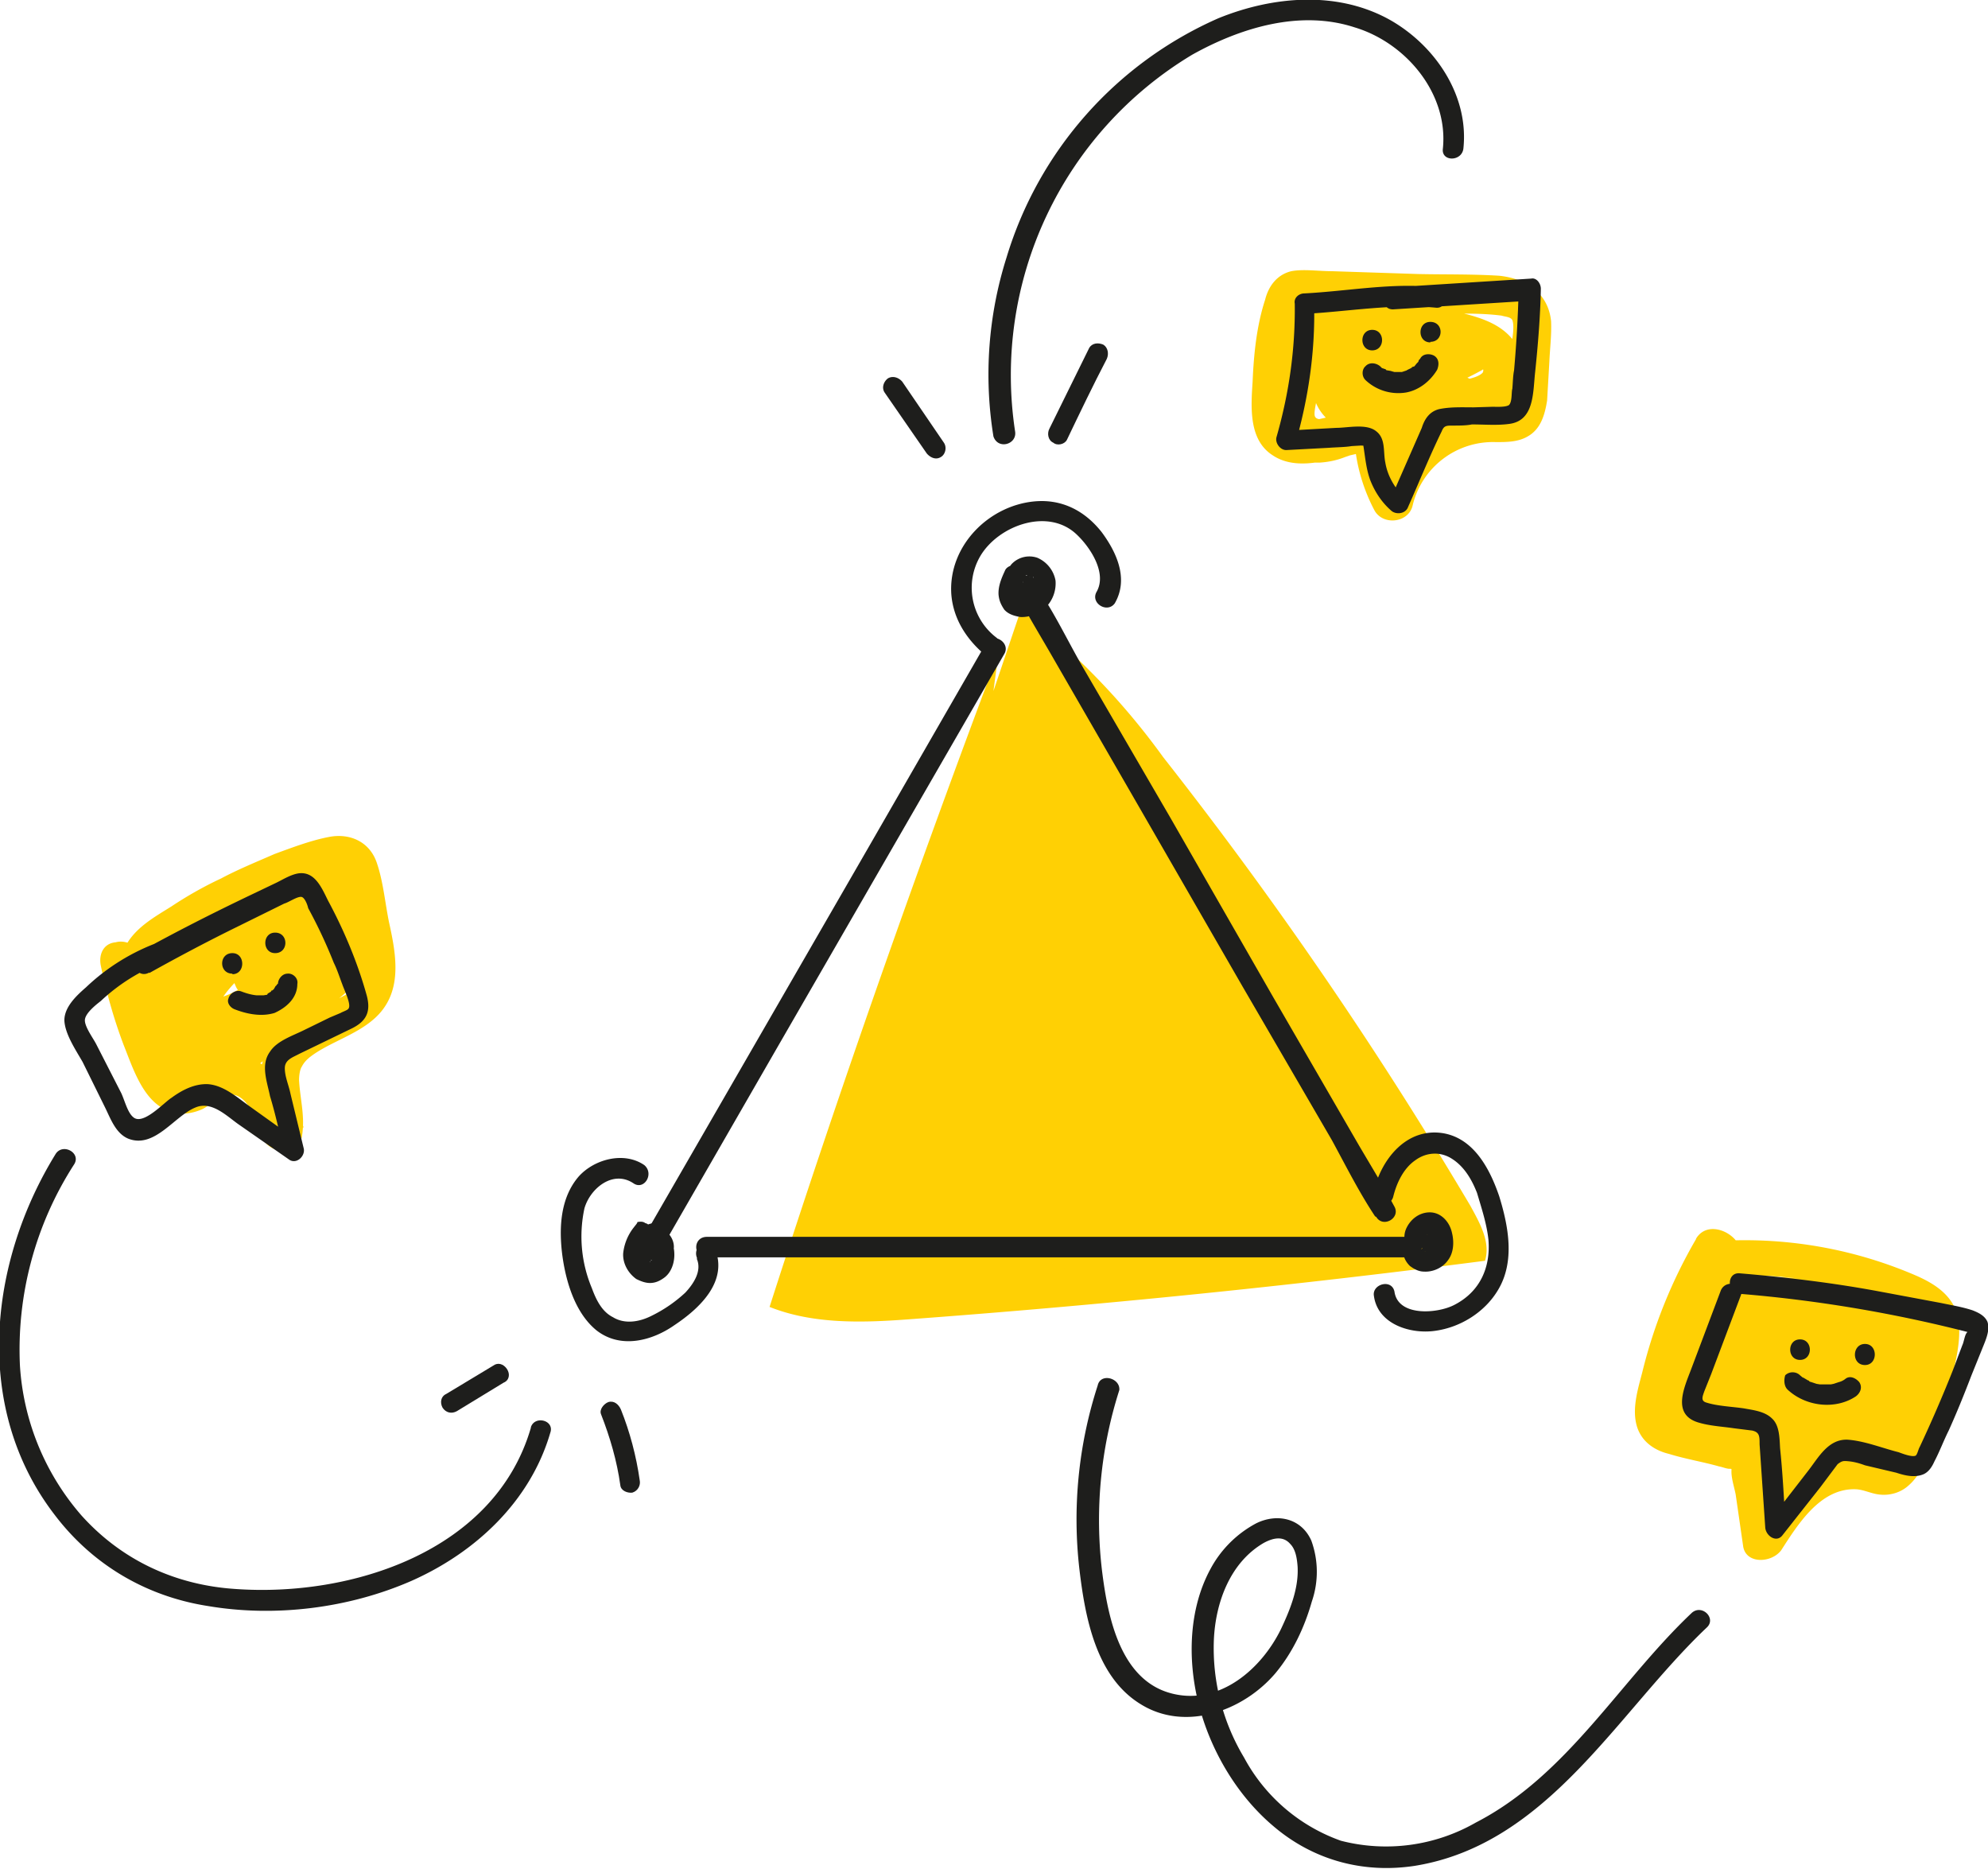
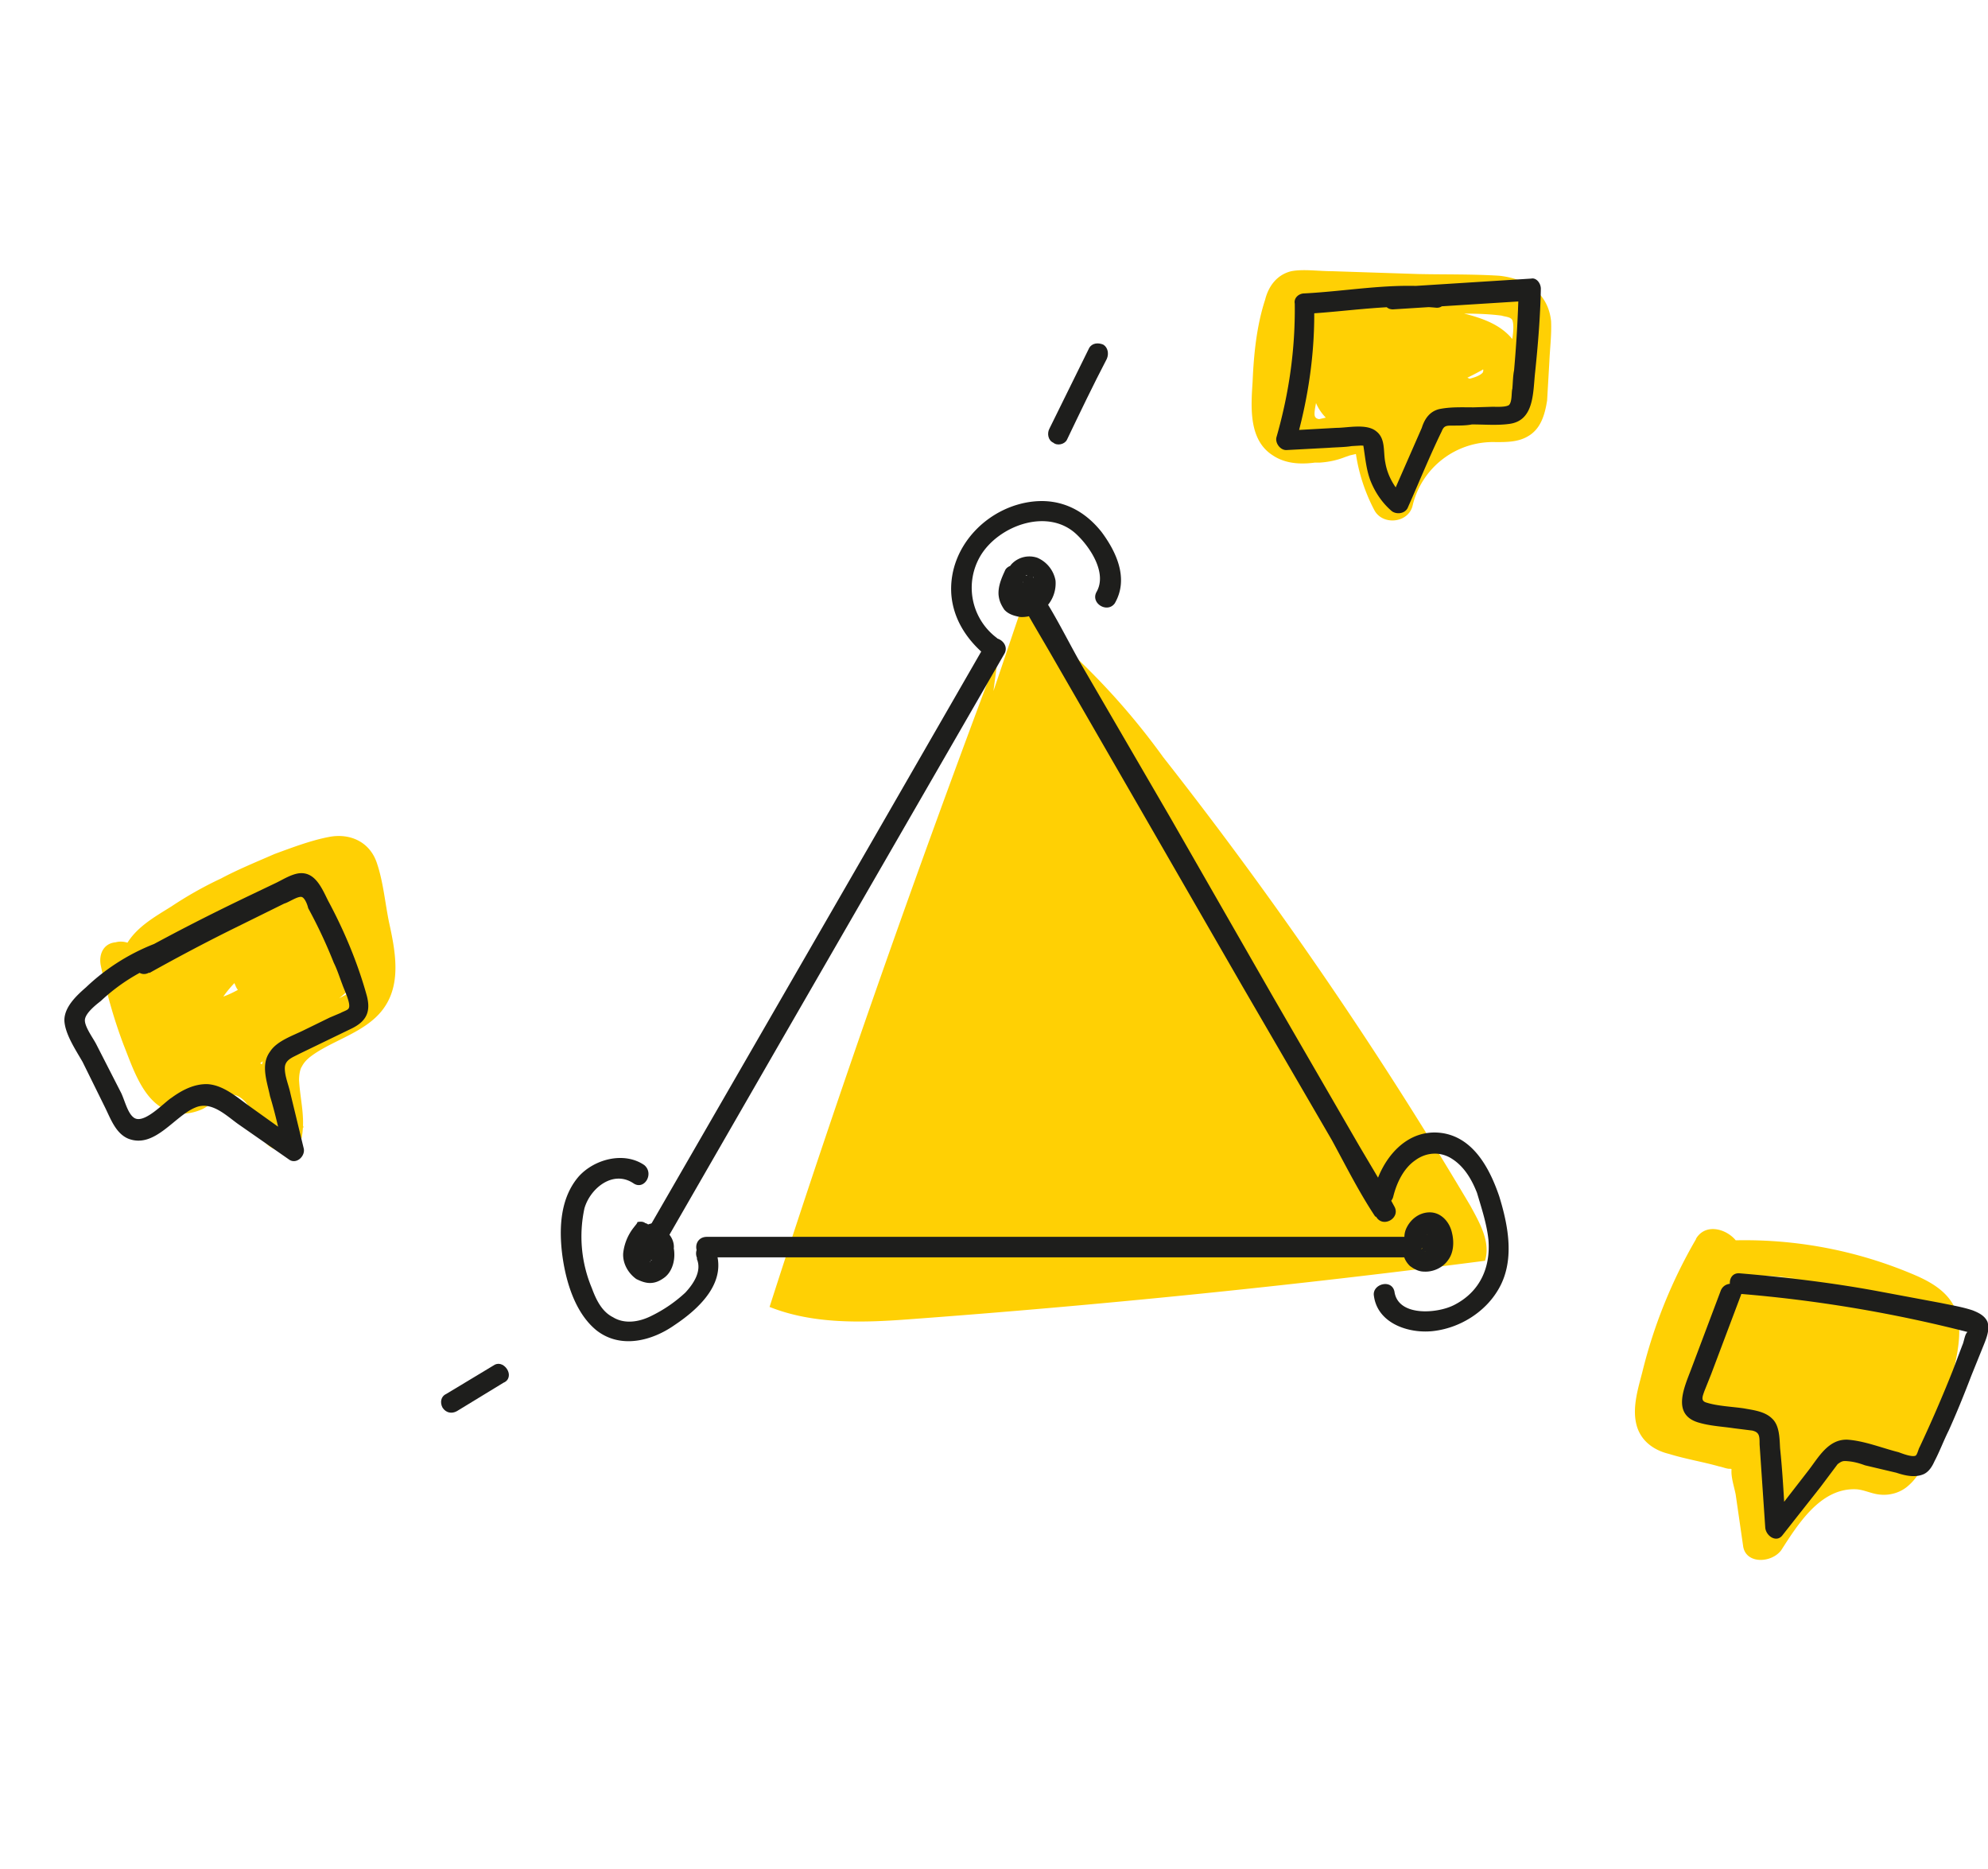
<svg xmlns="http://www.w3.org/2000/svg" width="349" height="328" fill="none">
  <g clip-path="url(#clip0)">
    <path fill="#FFD004" d="M175.3 114.6c-14.3 38-27.8 76.2-40.2 114.8 7.5 3 16 2.8 24.1 2.2a1838 1838 0 00101.5-10.3c1-3.3-.9-6.6-2.6-9.7a727.3 727.3 0 00-53.9-78.7 124.3 124.3 0 00-25-25.8l-4.8 14.2M225.7 56.5c-.8 3.6-1.5 7.2-2 10.8-.6 3.2-1.6 6.7 0 9.9 1.5 2.8 4.7 4.1 8 4 1.5-.1 3-.4 4.5-1 1.3-.4 2.8-1.2 4-.9l-2.5-3.5a31 31 0 003.6 13.8c1.5 2.7 6 2.2 6.7-.9a14.5 14.5 0 0114.6-11.1c1.9 0 3.9 0 5.6-1 2.3-1.3 3-3.8 3.4-6.3l.4-6.9c.1-2.3.4-4.6.3-7-.5-5-4.4-7.5-9.1-8-4.8-.3-9.6-.2-14.2-.3l-15.2-.5c-2.3 0-5-.4-7.1 0-2.5.6-4 2.6-4.6 5-1.5 4.6-2 9.6-2.2 14.4-.3 4.5-.7 10.2 3.5 12.9 3.7 2.5 8.5 1.2 12.4.3a225.8 225.8 0 0020.8-5.7c2.4-.7 4.8-1.3 7-2.6 4.2-2.3 5-7.5 2.6-11.4-2.5-4-7.2-5-11.4-6-4.7-1-9.3-2.2-14-2.7-5-.4-10.4 1.3-12.7 6.1-2 4.3-.3 9.4 4 11.6a21 21 0 0013.4.7c5.2-.9 10.1-2.7 14.6-5.2 2.6-1.5 2.3-6-.8-6.7-6.1-1-12.8-3-19-1.8-5 1-9.6 5.2-9.9 10.7-.2 5.6 4.7 9 9.9 9.4 2.6.1 5.2-.6 7.7-1.6 2.7-1 5.2-2.2 8.2-1.9 1.9.3 3.6-1.9 3.6-3.6 0-2.2-1.7-3.3-3.6-3.6-4.6-.6-8.5 1.8-12.9 3-1.3.3-2.7.6-4 .1-.9-.2-1.5-.8-1.6-1.4-.2-2.8 3.2-4 5.6-4.2 4.7-.1 9.4 1.2 14 2l-1-6.6c-3.1 1.7-6.3 3-9.8 3.7-2.9.8-6.2 1.5-9.1 1-1.5-.1-3.2-.7-3-2 .4-2.7 4.3-2.9 6.3-2.6 3.6.4 7.3 1.5 10.7 2.2 2.5.6 6.5.7 8.4 2.7.3.3.6.9.6 1.3l-.1.3c-.8.9-3 1.2-4 1.5l-11.2 3.4c-3.8 1-7.7 2-11.5 2.8-1.3.3-2.7.7-4 .7l-2.2-.1c-.9-.7-.4-3.5-.4-4.5 0-2 .1-4 .4-6 .2-1.7.4-3.4.9-5.2a23.1 23.1 0 011-4c.1-.3.1-.3-.2.1-.2.2-.4.2-.7.3 0 .3 10.7.3 11.7.3l12 .3c3.8.1 7.7-.1 11.5.4.6.2 1.6.2 1.9.8.4 1.1 0 3.3-.2 4.4l-.3 6.1c0 1-.2 2.2-.1 3.2 0 .3.1 0 .3 0-.6.3-1.7 0-2.3 0h-2.3a21.4 21.4 0 00-19 16.4l6.7-.9a24.4 24.4 0 01-2.7-10c0-1.6-1.1-3.2-2.6-3.5-3-.7-5.6.2-8.5 1-.7.3-3 1.2-3.6.3-.3-.4 0-1.7.1-2.3l.8-4 1.7-8.9c.4-1.8-.6-3.9-2.5-4.4-2.6 0-4.9 1-5.3 2.9zM297.8 217.4a88 88 0 00-9.5 23.5c-.7 2.7-1.7 5.9-1.1 8.8.6 3 2.9 4.8 5.8 5.5 2.9.9 6 1.4 8.8 2.2.6.1 1.5.5 2 .4.6.3.8.1.3-.3-.3-.6-.4-.6-.1.2-.2 1.4.4 3.1.7 4.6l1.3 9c.4 3.3 5 3.1 6.7.8 2.9-4.5 6.8-10.8 12.9-10.7 1.4 0 2.7.7 4.1.9 2 .3 4-.3 5.4-1.6 2.5-2.2 3.5-5.8 4.6-8.7 1.3-3.5 2.4-7 3-10.4.8-3.3 1.7-7.1 1-10.6-1-3.7-4-5.6-7.1-7a75.7 75.7 0 00-34.3-6.2c-1.8 0-3 1-3.5 2.5l-2.6 7.5c-.9 2.5-2 5-2.5 7.6-1.2 4.6.4 9 4.5 11.5 2.9 2 6.4 2.5 9.1 4 2.3 1.5 3.8 4.7 2.6 7.3 2.2.9 4.4 2 6.7 2.8a4.1 4.1 0 012.4-3c1.6-.6 3.5.2 5.1.7 4.5 1 9 .3 11-4.4 1.9-4.2 2.8-9 3.5-13.6.6-4.2.8-9.1-3.2-11.9-1.9-1.1-4.2-1.5-6.4-2.1-2.6-.6-5-1.2-7.6-1.5-4.5-.7-9.5-1.4-14-.8-5 .5-7.9 3.6-10 8l-3 6.4c-1 2.2-2.1 4.5-2.1 7a7 7 0 003.3 6c2 1.4 4.5 1.5 6.8 1.8 5 .7 9.8 1.4 14.8 1.9 4.2.4 10 2 13.3-1.5 1.6-1.6 2-3.7 2.6-5.9.6-2.3 1.4-4.6 1.9-7 .4-2.4.1-4.7-1.3-6.8a11.6 11.6 0 00-5.5-3.4 76.6 76.6 0 00-14-3.5c-4.6-.6-9.6-.4-12.8 3.3-3 3.5-3 8.4.3 11.8 3.3 3.4 8.7 4.9 13.1 6a38 38 0 008 1.3c2.6.3 5.6.5 7.7-1.4 4.2-3.8 1.3-9.9-3-11.9a30 30 0 00-15.6-2.4c-1.4.1-2.7.8-3.3 2.1-.4 1.2-.4 3 .7 4 4.5 3.6 9.4 5.6 15.2 6 3.4.3 4.5-4 2.6-6.2a20.3 20.3 0 00-21-5.7c-4.4 1.5-2.6 8.6 1.8 7 5-1.7 10.6-.3 14.2 3.8l2.6-6.3a19 19 0 01-10-3.9l-2.6 6.3c3.3-.3 6.6 0 10 .8.6.2 1.3.3 1.9.6.4.1.8.7 1.3.7 1 .3-.3.2.1 0 0 0 .6-.8.4-.4.3-.6.6 0-.4-.3-1.4-.3-3-.1-4.5-.4-1.9-.3-3.6-.8-5.3-1.2-2.8-.7-6.1-1.6-8.4-3.5-1.2-1-.9-2.1.7-2.9 2.6-1.3 6.6 0 9.4.6 3.2.7 6.8 1.5 9.8 2.8 1 .4 1 .5 1 1.4 0 1.6-.7 3-1.1 4.5-.4 1.4-.6 3.3-1.3 4.6-.1.2-.1.3.3 0l-.6.2-2.3-.2c-3.8-.3-7.4-.7-11.2-1.3-3.4-.4-7-.8-10.5-1.6-.5-.1-1.3-.1-1.6-.4-.2-.1.1.4 0 0-.2-1.3 1.3-3.5 1.9-4.6.7-1.6 1.4-3.4 2.3-5 .6-1.1 1.1-2.6 2-3.6 1.7-2 6-1.1 8.4-1a88 88 0 0115.5 2.6c1 .3 2 .3 2.3 1.3.3 1.2 0 2.6-.1 3.8l-1.2 6c-.4 1.8-.9 3.8-1.6 5.6-.4 1-.6 1-1.6 1-1.7-.2-3.3-.9-4.9-1-1.9-.3-3.8-.2-5.5.4-3.5 1.3-6 4-7 7.7-.5 1.7.3 3.6 2 4.2 1.5.6 3.7.1 4.4-1.5 1.9-4.2 1.9-9-.6-12.9-2.3-3.6-5.9-5.2-9.8-6.6-1.4-.6-2.8-1-4-1.9-.3-.1-.6-.4-.8-.7-.3-.5-.4-1-.3-1.9.3-2.6 1.8-5.4 2.6-7.8 1-2.6 2-5.4 2.8-8L303 224a68.6 68.6 0 0128 4.2l3.9 1.6c1 .5 2.3.9 2.6 2 .3 1 0 2.4-.2 3.4a66 66 0 01-3.6 14c-.4 1.3-1 2.6-1.6 4-.1.4-.4 1-.7 1.2.3-.3.4 0-.3-.3-2.8-1-6-1-8.8-.3-7 2-11.2 8-15 13.8l6.7.9-1.3-8.7c-.3-2.5-.3-5.7-1.9-7.7-1.9-2.3-5.3-2.6-8-3.2-2.4-.6-4.9-1.3-7.3-1.7-.4-.3-.6-.3-.2 0 .2.3.3.4.3 0 .2-.2.3-1.3.3-1.5l.9-3.7a91 91 0 018.7-21.7c.7-3.2-5.5-6.8-7.8-2.8zM17.7 169.5c1 4.8 2.3 9.4 4 13.9 1.6 4 3.3 9.5 7.4 11.4 2.2 1 4.3.8 6.4-.1 1.4-.7 2.9-2.2 4.5-2.5 3.4-.7 5.2 4.8 6 7.3 1 3 6.3 3.7 7 0 .6-3.5-.3-6.4-.5-9.9 0-1 .2-2 .5-2.4.3-.6.8-1.2 1.6-1.8 3.2-2.4 7.8-3.7 11-6.5 5.2-4.5 4-11.1 2.7-17-.7-3.4-1-7-2.1-10.3-1.2-3.8-4.7-5.4-8.4-4.7-3.2.6-6.6 1.9-9.6 3-3.2 1.4-6.4 2.7-9.4 4.3-3 1.4-6 3.1-8.7 4.9-2.7 1.7-6 3.5-7.8 6.5-1.7 3-1 6.8-.3 10 .6 3.2 1.4 6.5 3.3 9.2 3.8 5.7 10.7 8.3 16.7 4.5 3.3-2.1 6.3-4.9 9.4-7.4 3.2-2.6 6.5-5.2 9.7-8 1.3-1 2.6-2 3.5-3.5a9 9 0 001-6.1c-.5-4-1.6-7.8-3.4-11.6-.5-1.3-2.7-2.2-4-1.6-5.8 2-11.4 4.6-16.8 7.7-4.8 2.7-10.9 6-13.8 11-2.8 5-.8 11.3 5 12.6 5.2 1.3 10.2-1.3 14.6-3.8 2.6-1.6 5-3.3 7.5-5.2 2.2-1.7 4.4-3.6 5.5-6 1.3-2.7 1.5-6-.7-8.2-2.3-2.3-5.7-2-8.5-1.3-5.3 1.5-10 4.2-13.8 7.8-3.8 3.7-8.4 9.4-6.4 15 2.5 6.9 10.9 5.3 15.7 2.1 5.3-3.7 9.2-8.8 11.7-14.7 1.1-3-2-4.8-4.5-4.5-4.3.7-8.2 2.6-11.7 5.3-1.2.9-1.3 2.8-.7 4 .5 1.4 1.7 2 3.3 2.1 3.9.4 7.5-1.6 9.7-4.6 1.1-1.6.3-4-1.3-5-1.8-1-3.8-.2-5 1.3-.8 1.2-2.1 1.4-3.3 1l2.6 6.3c2.5-1.9 5.5-3 8.6-3.5l-4.5-4.5a23 23 0 01-6.2 8.7 17.3 17.3 0 01-4.2 3c-.8.5-2.6 1-3.2.6.3.2 0 .2 0 0-.2-.5.3-1.4.6-2 .8-1.6 2-3 3.3-4.3 2.4-2.6 5.3-4.7 8.5-6 1.5-.6 3-.8 4.4-1.3 1-.3.3.3 0-.3 0-.1-.6-.8-.3-.8l-.9 1.6c-2.4 3-6.2 5.3-9.5 7.3-2.6 1.6-5.7 3.4-8.9 3 0 0-1-.2-.7 0l-.4-.4c-.5-1.3 1-2.6 1.9-3.4a91 91 0 0124.6-13.3l-4-1.6c1 2.4 1.8 5 2.2 7.6.2.9.5 2 0 2.8-.4.9-1.9 1.7-2.6 2.3l-14.3 11.7c-1.5 1.2-3.3 3.2-5.5 3.2-1.7-.1-3.3-1.4-4.2-2.7-1.5-2.2-2-4.8-2.5-7.3-.4-1.9-1.3-4.3.5-5.6 4-3.4 9.2-6 14-8.3a78.4 78.4 0 0116.4-6c-.6 0-.3-.5-.5 0 0 .5.3 1.4.5 1.8l.4 2.5 1.7 8.8c.3 1.9.6 4-.5 5.8.2-.4-.5.4-.6.6l-.7.6-2 1.1c-3.5 2-7.6 3.4-10.4 6.5-1.7 2-2.6 4.7-2.7 7.3 0 2.7 1.3 5.6.7 8.4h7c-1.5-4.4-3.4-9-7.7-11.3a9.7 9.7 0 00-6.4-1.2c-2.1.3-3.9 1.5-5.6 2.5-.5.3-1.2.7-1.5.7.3 0 .5.3.2 0-.2-.3-.5-.4-.6-.7-1.2-1.9-2-4-2.9-6.1a66.5 66.5 0 01-4-13.9c-.5-1.9-2.7-3-4.5-2.5-2.2.2-3 2.2-2.6 4.1z" />
    <path fill="#FFD004" d="M174.1 121a2111.2 2111.2 0 00-35.6 101.6 48.5 48.5 0 0021.5 2c30-1.8 59.9-5.5 89.7-9 .9-3-.7-6-2.3-8.6a622.2 622.2 0 00-47.6-69.6 110.6 110.6 0 00-22.2-22.9l-4.3 12.6" />
    <path fill="#1E1E1C" d="M111.3 215.4a8.8 8.8 0 00-1.9 4.6c-.1 1.8.9 3.5 2.3 4.5.8.4 1.6.7 2.4.7 1 0 1.8-.4 2.6-1 1.4-1.1 1.9-3.2 1.6-5-.2-.8-.5-1.6-1-2.4-.3-.8-1-1.7-2-2-1-.3-2.2.3-3 1.2-.7.7-1.1 1.6-1.1 2.6 0 1.9 1.4 3.6 3.3 3.7 1.9.2 3.6-1.4 3.8-3.3.1-2.3-2.4-4.3-4.5-3.6-2 .7-3 3.2-2 5 .7.8 1.7 1.2 2.6.6.7-.5 1.1-1.6.5-2.4v-.2c0 .2.2.2.2.3 0 0-.2-.6 0-.1 0 .3 0 0 0 0v.3-.2s.1-.3 0 0c-.2.3 0 .2 0 0 0 0 .1-.3 0 0-.2.3 0 0 0 0l-.2.2.2-.2c.3-.1-.2.2-.2.2H114.8s.3 0 0 0h.1c.2 0-.1-.2-.1-.2s.3.3 0 0c-.3-.1 0 0 .1.2.2.1-.1-.2-.1-.2l.1.2c.2.2-.1-.3 0 0 0 .2 0-.5 0 0v-.3.1c0 .2.2-.3.2-.3l-.2.2c-.1.3.3-.3 0-.2l-.1.2c-.2.1.3-.2.1-.2-.1 0-.1.2-.3.2-.1.1.5-.2.2-.2H114.8h-.2-.1l.3.2h-.2s.3.3.2.1l-.2-.1s-.1-.2 0 0c.2.3 0 0 0 0v-.2l.2.3-.2-.3c-.1-.3 0 .5 0 .2v-.2.3-.3l-.1.3.1-.1c.2-.2.2 0 0 .1l.2-.1.3-.3.1-.2c.2-.1-.1.2-.1.2.1 0 .1-.2 0 0h-.6c-.1 0-.3 0-.4-.2 0 0-.3-.3-.2-.1.2.1-.1-.2-.1-.2l.1.2c.2.3.3.4.3.7 0 0 0 .2.2.2 0 0-.2-.3 0-.2l.1.4.1.8V220.6l-.1.3c-.1.3.1-.4 0 0l-.1.3-.2.1s.3-.3.2-.1l-.3.3c-.2.1.3-.3 0 0l-.3.1c-.2.2.4-.1.1 0H114h-.1H113.5c-.2 0 .3.2.1.2 0 0-.1-.2-.3-.2l-.1-.1c-.1-.2.3.3.1 0l-.2-.3c-.3-.3.1.3 0 0l-.2-.3v-.2c-.1-.1.2.3 0 .2l-.1-.3v-.1-.8V219.6l.1-.5v-.1c.2-.3 0 0 0 .1.2-.1.2-.2.2-.4.2-.6.5-1 1-1.6.3-.3.3-1 .1-1.4-.1-.5-.4-.9-.9-1-.4-.3-.8-.3-1.4-.2 0 .2-.3.5-.6.9zM176.5 100c-.6 1.3-1.3 2.8-1.2 4.4.1 1 .4 1.7 1 2.6.7.8 1.7 1.1 2.8 1.3 1.6.1 3.3-.6 4.4-1.6a6 6 0 001.8-4.8 5.4 5.4 0 00-3.2-4 4.3 4.3 0 00-4.5 1.1c-1 1.2-1.6 2.8-1.1 4.2.5 1.9 2.7 3.3 4.6 2.6a3 3 0 002.2-2.9c0-1.1-.8-2.4-2-2.7-1.2-.3-2.5.4-3 1.7-.4 1.2.3 2.6 1.6 2.9.9.3 2-.3 2.2-1.3.1-.9-.3-2-1.3-2.2-.3-.1.3 0 .6.5l.3.4c.1.3.1.1 0 .1v.3c0 .2-.2.6 0 .3l-.2.3s-.3.4-.1.3c-.3.1-.3.3-.7.3h-.6l-.3-.2-.3-.1-.2-.3c.2.2 0 .2 0-.3V102.8 102.6 102.5v.1s.2-.3 0-.1l.2-.2h-.2s-.2.2 0 0c.3-.1 0 0 0 0 0 .2.3 0 .3 0h-.1s.4.2.3 0h-.2c-.1 0-.1-.1.2 0l-.2-.1s-.1-.2 0 0c.3.1 0 0 0 0l-.1-.2s.3.3.1.2l-.1-.3.1.3V101.9v0-.3.3-.1c0-.2 0-.2.2-.3 0-.2-.2.3-.2.3v-.2c0-.1.2-.1.2-.3l.1-.1-.1.1s.6-.4.1-.3c-.3.2 0 0 .2 0h.1c.3-.1-.1.2-.1 0l.3-.1H180.2h.3s.3 0 0 0l.3.1c.1 0-.3-.1-.1-.1h.1l.3.1s.1.2 0 0c-.3-.1 0 0 0 0l.3.3.1.2s-.3-.3-.1-.2l.1.3v.2c.2.2 0-.2 0-.2.2 0 .2.6.2.6v-.2V102.5l-.2.3v.1c0 .2.2-.3.2-.1l-.2.3-.1.3c-.2.2.3-.3 0 0-.2 0-.5.2-.6.5l.1-.1-.1.1c-.1 0-.1.2-.3.2l-.3.1s-.3.2 0 0c.3-.1 0 0 0 0l-.3.2s-.4.1-.1 0H179.2h.3-.4c-.2 0 .3.1.1 0l-.1-.2c-.2-.1.3.3.1.2l-.1-.2c.1.3 0-.1 0-.1-.2-.2.1.3.1.3v-.2-.3c.2.5 0 .5 0 .3v-.1-.6s-.1.4 0 .1l.2-.7c0-.3 0-.4.2-.7.2-.4-.1.3 0 0l.2-.4c.4-1 .3-2-.6-2.5-1-.3-2.2-.1-2.7.7zM248 216c-1.5.8-2 2.6-1.6 4.2.1.7.5 1.4 1.1 2 .8.6 1.6 1 2.5 1 1.6.1 3.3-.7 4.2-2 1-1.3 1.1-3.2.7-4.8-.4-1.9-1.9-3.6-3.9-3.6-1.9 0-3.5 1.3-4.2 3-.7 1.8.1 3.8 1.7 4.8 1.5 1 3.7.7 4.8-.7.6-.8 1-1.8 1-2.8-.1-1.1-.5-2-1.6-2.6-1.6-1-3.9-.6-4.9 1.2-.4.8-.1 2 .6 2.4.9.5 2 .3 2.5-.5l.1-.2s-.3.3-.1.2c.2-.3-.3.2 0 0 .2-.2-.5.1-.2 0h.3-.4.4-.4l.4.1c-.4-.1-.3-.1-.1 0 0 0 .2.3 0 0-.3-.1 0 0 0 0 .1.1-.3-.4-.2-.1.2.2-.1-.3 0-.2V217.3v0l-.1.3c0 .2.1-.5 0-.2l-.2.2c-.1.2.3-.3 0-.2l-.1.2c.1 0 .1-.2.3-.2 0 0-.2 0-.2.2-.3.1.2 0 .2 0l-.3.1h.4-.6.5l-.3-.1.3.1h-.2s-.4-.3-.1 0l-.2-.1-.1-.2.1.3-.1-.3.1.3v-.1l-.1-.3V217v.5l.1-.3v-.2s-.1.5 0 .2l.2-.3s-.3.3-.2.1l.2-.1.1-.2c.2-.1-.3.3-.1.2.1 0 .1-.2.3-.2.3-.1-.5.2 0 0l.4-.1h-.4.5-.4.4l-.2-.2.1.2c.1.1-.3-.3-.1-.2l.2.3c.2.2-.1-.3-.1-.1l.1.1c0 .2.2.3.2.3.1.3 0-.1 0-.1v.1l.1.9v-.4V218.3l-.1.4s0 .3-.2.3c0 0 .2-.4 0-.1l-.2.4c-.2.3.2-.3 0-.2l-.2.2-.1.1.1-.1-.4.3c-.2.1-.3 0 .1 0h-.1l-.5.1h.5-.7.4-.4c-.3 0 .1.2.1.2l-.3-.2.2.2-.2-.2c-.3-.3.3.3 0 0 0-.1-.1-.4 0-.1.2.3 0 0 0-.2v-.3V219v.4c0-.1 0-.3.2-.3 0-.1.1-.2 0 0-.2.3 0 .2 0 0l.1-.1c-.1.4-.3.3-.1.1l.1-.1-.1.1c.8-.4 1.1-1.5.5-2.4-.3-.9-1.3-1.2-2.1-.7z" />
    <path fill="#1E1E1C" d="M241.2 227.5c.7 5 6.5 6.7 10.7 6.1 4.5-.6 8.8-3.3 11.1-7.2 3-5 1.8-11.2.2-16.4-1.6-4.7-4.4-10.2-9.9-11.1-6.4-1-10.8 4.6-12.1 10.1-.6 2.3 2.9 3.2 3.4 1 .6-2.4 1.8-4.9 3.8-6.3 2-1.5 4.5-1.6 6.5-.3 2.2 1.4 3.5 3.7 4.4 6 .8 2.7 1.7 5.4 2 8.2.4 4.9-1.5 9.2-6.1 11.5-3 1.5-9.8 2-10.4-2.4-.5-2.3-4-1.3-3.6.8zM174.9 111.9a11 11 0 01-2.8-14.3c3.2-5.4 12-8.6 17-3.7 2.3 2.2 5.3 6.7 3.4 10-1.1 2 1.9 3.8 3.2 2 2.5-4.3.3-9-2.3-12.5-3-3.8-7-5.8-11.7-5.4-8.1.7-15.2 7.8-14.7 16.2.3 4.4 2.7 8.1 6.1 10.9.7.6 2 .1 2.5-.6.4-1.2 0-2-.7-2.6zM122.3 220.9c1 2.2-.6 4.5-2 6a24.5 24.5 0 01-6 4.1c-2 1-4.6 1.5-6.7.2-2-1-3-3.2-3.7-5.1a23.4 23.4 0 01-1.3-14c1-3.5 5-6.8 8.6-4.4 1.9 1.3 3.7-1.7 1.9-3.2-3.5-2.4-8.7-1.1-11.5 2-3.2 3.7-3.5 8.9-2.9 13.7.6 4.6 2.2 10.2 6 13.3 4.2 3.3 9.7 1.9 13.7-.9 4.5-3 9.6-7.8 7-13.7-1-2-4-.2-3 2z" />
    <path fill="#1E1E1C" d="M124 220.7H247c2.4 0 2.4-3.6 0-3.6H124.1c-2.5 0-2.5 3.6 0 3.6zM173.1 112.9l-20.5 35.6L120 205l-7.5 13c-1.2 2 2 3.9 3.2 1.9l20.5-35.6 32.6-56.5 7.5-13c1.2-2-2-4-3.2-1.9zM244.8 211.8c-2-3.7-4.2-7.3-6.2-10.7L223.5 175l-18-31.4-15.7-27c-2.5-4.4-4.8-9.2-7.7-13.4l-.1-.1c-1.2-2-4.4-.2-3.2 1.8 2 3.7 4.2 7.3 6.2 10.8l15 26 18.1 31.4 15.7 27c2.4 4.4 4.8 9.2 7.6 13.4l.2.1c1.2 2 4.3.2 3.2-1.8zM26.2 170.8c5.2-2.9 10.3-5.6 15.6-8.2l8.1-4c.8-.2 2.6-1.5 3.2-1.1.5.3.9 1.4 1 1.9a87 87 0 014.5 9.6c.6 1.2 1 2.5 1.5 3.8.3.9 1.6 3.5 1.1 4.2-.1.3-1.1.6-1.4.8l-1.9.8-4.5 2.2c-2 1-4.8 1.9-6 3.8-1.7 2.3-.5 5.3 0 7.8 1 3.3 1.7 6.6 2.5 10l2.6-2-8.8-6.3c-2.2-1.6-4.5-3.6-7.2-3.8-2.3-.1-4.5 1-6.4 2.4-1.3.8-5 4.9-6.7 3.4-1-.8-1.5-2.9-2.1-4.2l-2.2-4.3-2.2-4.3c-.5-1-2-3-2-4.2 0-1.2 1.9-2.7 2.8-3.4a33.1 33.1 0 0111.4-7c2.2-.6 1.3-4.3-1-3.4a36.8 36.8 0 00-13 8c-1.6 1.4-3.8 3.4-3.8 5.8.1 2.4 2 5.2 3.2 7.3l3.9 7.9c1 2 1.9 4.7 4.2 5.6 4.6 1.7 8-4 11.7-5.5 2.8-1.2 5.4 1.4 7.5 2.9l8.9 6.2c1.3 1 3-.6 2.6-2L51 192c-.3-1.5-1-3-1-4.5s1.4-1.9 2.5-2.5l9.3-4.5c2.6-1.3 3.3-3 2.6-5.7-1.6-5.8-4-11.5-6.8-16.7-1.1-2.2-2.3-5.2-5.2-4.8-1.3.2-2.6 1-3.8 1.6l-4.6 2.2c-6.7 3.2-13.2 6.5-19.7 10.1-2 1.6-.1 4.7 1.9 3.5zM302.1 226.5l-5.2 13.8c-1.2 3.2-3.5 8 1.3 9.4 2 .6 4.2.7 6.2 1l3.2.4c1.3.3 1.3 1 1.3 2.4l1 14.7c.2 1.5 2 2.6 3 1.3l6.7-8.5 3-4c.8-.6 1-.6 2-.5 1 .1 2 .4 2.8.7l5.5 1.3c1.5.5 3.2.9 4.7.3 1-.4 1.6-1.4 2-2.3.9-1.7 1.6-3.6 2.5-5.4 1.4-3.1 2.7-6.3 4-9.7l1.9-4.7c.6-1.5 1.4-3.2.9-4.7-.5-1.1-1.6-1.6-2.6-2-1.8-.6-3.7-.9-5.6-1.3l-10.7-2c-8-1.5-16.3-2.5-24.6-3.2-2.3-.2-2.3 3.5 0 3.6a240.6 240.6 0 0140 6.7c-.5.4-.6 1.7-.9 2.3l-1.7 4.5A241.4 241.4 0 01337 254c-.2.3-.4 1.3-.7 1.5-.6.3-2.2-.3-3-.6-2.8-.7-6-2-9-2.2-3.4-.1-5.1 3.2-6.9 5.5l-6.9 8.9 3 1.3c-.3-4.8-.5-9.4-1-14.2-.1-1.8-.1-4-1.4-5.2-1.3-1.3-3.4-1.5-5-1.8-2.1-.3-4.6-.4-6.5-1-1.1-.3-.7-1.1-.4-2l1.2-3 5.2-13.8c.8-2-2.6-3-3.5-.9zM244.6 54.3l23.8-1.5-1.8-1.7a224 224 0 01-.8 13.9c-.2 1-.2 2-.3 3.2-.2.7 0 2.3-.6 2.9-.6.4-2.2.3-2.9.3l-3.3.1c-2 0-4-.1-6 .3-1.7.4-2.6 1.7-3.1 3.3l-5.7 13 2.9-.5c-1.9-1.8-3.2-4-3.6-6.4-.4-1.9.1-4.2-1.6-5.5-1.7-1.4-5-.6-7-.6l-9 .5 1.8 2.3c2.3-8 3.5-16.2 3.3-24.5l-1.7 1.7c7.5-.4 15.3-1.8 23-1.1 2.3.3 2.3-3.3 0-3.6-7.7-.8-15.3.7-23 1.1-1 0-1.9.8-1.7 1.8.1 8-1 15.7-3.2 23.4-.3 1 .6 2.3 1.7 2.3l7.5-.4c1.3-.1 2.8-.1 4-.3l1.7-.1c.4.1.3-.2.4.4.3 2 .5 4 1.2 5.8.8 2 2 3.8 3.6 5.2.7.7 2.3.7 2.9-.4 2-4.5 3.9-9.2 6-13.5.4-1 .8-1 2-1 1.1 0 2.3 0 3.3-.2 2.2 0 4.5.2 6.6-.1 4.4-.6 4.1-5.6 4.5-9.1.5-4.8.9-9.7 1-14.6 0-1-.8-2-1.7-1.8l-23.7 1.5c-2.8.4-2.8 4-.5 3.9z" />
-     <path fill="#1E1E1C" d="M316 238.7c2.3 0 2.3-3.6 0-3.6s-2.3 3.6 0 3.6zM327.4 239.6c2.3 0 2.3-3.7 0-3.7s-2.4 3.7 0 3.7zM313.8 243.9c3.2 3 8.4 3.6 12 1.2.8-.6 1.2-1.6.6-2.5-.6-.7-1.6-1.2-2.4-.6a3 3 0 01-1.2.6l-.3.1-.6.2-.5.1c-.3 0 .2 0 0 0H319.5s.4 0 0 0l-.6-.1-.6-.2-.3-.1s-.3-.1-.1 0l-.2-.1c-.1 0-.1-.2-.3-.2l-.5-.3c-.2-.1-.6-.4-.3-.1l-.6-.5c-.7-.7-1.9-.7-2.6 0-.2.6-.3 1.8.4 2.5zM240.9 61.5c2.3 0 2.3-3.6 0-3.6s-2.3 3.6 0 3.6zM251.1 60c2.4 0 2.4-3.5 0-3.5-2.3 0-2.3 3.6 0 3.6zM239.7 66.7a8.4 8.4 0 007.1 2.2c2.3-.4 4.3-2 5.5-4 .4-1 .3-2-.6-2.5-.8-.4-2-.3-2.4.6-.2.1-.3.4-.3.5l-.2.2-.1.1-.4.5-.3.1c-.2.2-.2 0 0 0-.3.3-.8.4-1 .6-.2.1.2-.2 0 0l-.3.1-.6.2h-.2H244.8c-.2 0-.2 0 0 0l-.7-.2-.6-.1c-.2 0 .3.1 0 0-.2 0-.2-.2-.3-.2l-.6-.2c-.4-.3.2.1 0 0l-.3-.3c-.7-.6-1.9-.8-2.6 0-.6.5-.7 1.7 0 2.4zM40.8 171c2.3 0 2.3-3.7 0-3.7-2.4 0-2.4 3.6 0 3.6zM48.3 167.3c2.4 0 2.4-3.6 0-3.6-2.3 0-2.3 3.6 0 3.6zM41.3 177.2c2.1.8 4.6 1.3 6.9.6 2.2-1 4-2.7 4-5.1.2-1-.8-1.9-1.7-1.8-1 0-1.7 1-1.7 1.8v-.2c0 .2 0 .2-.2.3l-.1.3c0 .3.1-.3 0-.1-.2.1-.2.3-.3.4-.1.3 0 0 0-.1l-.1.3-.5.4c0-.2.3-.2 0 0l-.1.1-.5.3c-.1.2.3-.1.2 0-.2 0-.2 0-.3.2l-.6.1c-.3.2.2 0 0 0H45c-.1 0-.1 0 0 0-1-.1-1.9-.4-2.7-.7-.9-.3-2 .4-2.2 1.3-.3.7.3 1.6 1.2 1.9zM192.7 243.2a76.2 76.2 0 00-3.2 32.3c1 8.4 2.9 18.8 10.7 23.6 7.8 4.9 18 1.3 23.7-5.4 3-3.6 5.1-8 6.4-12.6a16 16 0 00-.1-10.7c-1.8-4-6.1-4.8-9.7-3a19.5 19.5 0 00-8 8c-3.8 7-4 15.7-2.2 23.2 2 8.3 6.7 16.4 13.2 21.9 7 6 15.8 8.4 24.9 7 23.4-3.8 35.5-26.9 51.2-41.8 1.8-1.6-.8-4.2-2.6-2.6-12.7 12-21.8 28.5-37.9 36.8a31.7 31.7 0 01-23.7 3.2 31.1 31.1 0 01-17-14.6 37.3 37.3 0 01-5.3-20.7c.3-6.6 2.9-13.6 8.8-17 1.5-.8 3.3-1.3 4.6.2 1 1 1.2 2.7 1.3 4 .2 3.8-1.3 7.5-2.9 10.9-3.4 7-10.7 13.4-19 11.4-9.2-2.2-11.4-13.4-12.4-21.3a74.9 74.9 0 013-32c.2-2.1-3.3-3.1-3.8-.8zM178.2 75.7a65.6 65.6 0 0131.1-66.1c8.6-4.8 19-7.9 28.5-4.8 9 2.7 16.5 11.6 15.5 21.3-.3 2.3 3.3 2.3 3.6 0 1-9.3-4.9-18-12.7-22.5-9.3-5.3-20.7-4.3-30.3-.4a67 67 0 00-37.2 42 68 68 0 00-2.3 31.4c.8 2.4 4.2 1.4 3.8-.9zM93.2 250.6c-6.3 21.7-31.5 29.8-52 28.3-10.4-.7-19.8-5-26.9-12.9a44.2 44.2 0 01-10.8-26.3 60 60 0 019.5-35.3c1.3-2-1.9-3.8-3.2-1.9-11.8 19.1-14.6 44.7-.2 63.4 6.6 8.7 16 14.3 26.9 16 11.8 2 24.7.4 35.7-4.4 11.3-5 20.9-14 24.4-26 .8-2.2-2.7-3.1-3.4-1zM165.7 77.7L158.4 67c-.6-.7-1.6-1.1-2.5-.6-.7.5-1.2 1.6-.6 2.5l7.4 10.7c.6.7 1.6 1.2 2.5.6.7-.4 1.1-1.6.5-2.5z" />
-     <path fill="#1E1E1C" d="M187.3 77.2c2.3-4.8 4.6-9.6 7-14.2.4-.9.2-2-.6-2.5-.9-.4-2-.3-2.5.6l-7 14.2c-.4.8-.2 2 .7 2.4.7.6 2 .3 2.4-.5zM86.6 239.7l-8.3 5c-.9.4-1.1 1.5-.6 2.4.6.9 1.6 1.1 2.5.6l8.2-5c1-.4 1.2-1.5.6-2.4-.6-.9-1.6-1.2-2.4-.6zM105.5 248.2c1.6 4.1 2.8 8.2 3.4 12.5.1 1 1.3 1.4 2.1 1.3 1-.3 1.5-1.3 1.3-2.2-.6-4.2-1.7-8.4-3.3-12.4-.4-.9-1.2-1.6-2.2-1.3-.8.3-1.6 1.3-1.3 2.1z" />
+     <path fill="#1E1E1C" d="M187.3 77.2c2.3-4.8 4.6-9.6 7-14.2.4-.9.2-2-.6-2.5-.9-.4-2-.3-2.5.6l-7 14.2c-.4.8-.2 2 .7 2.4.7.6 2 .3 2.4-.5zM86.6 239.7l-8.3 5c-.9.4-1.1 1.5-.6 2.4.6.9 1.6 1.1 2.5.6l8.2-5c1-.4 1.2-1.5.6-2.4-.6-.9-1.6-1.2-2.4-.6zM105.5 248.2z" />
  </g>
  <defs>
    <clipPath id="clip0">
      <path fill="#fff" d="M0 0h349v328H0z" />
    </clipPath>
  </defs>
</svg>